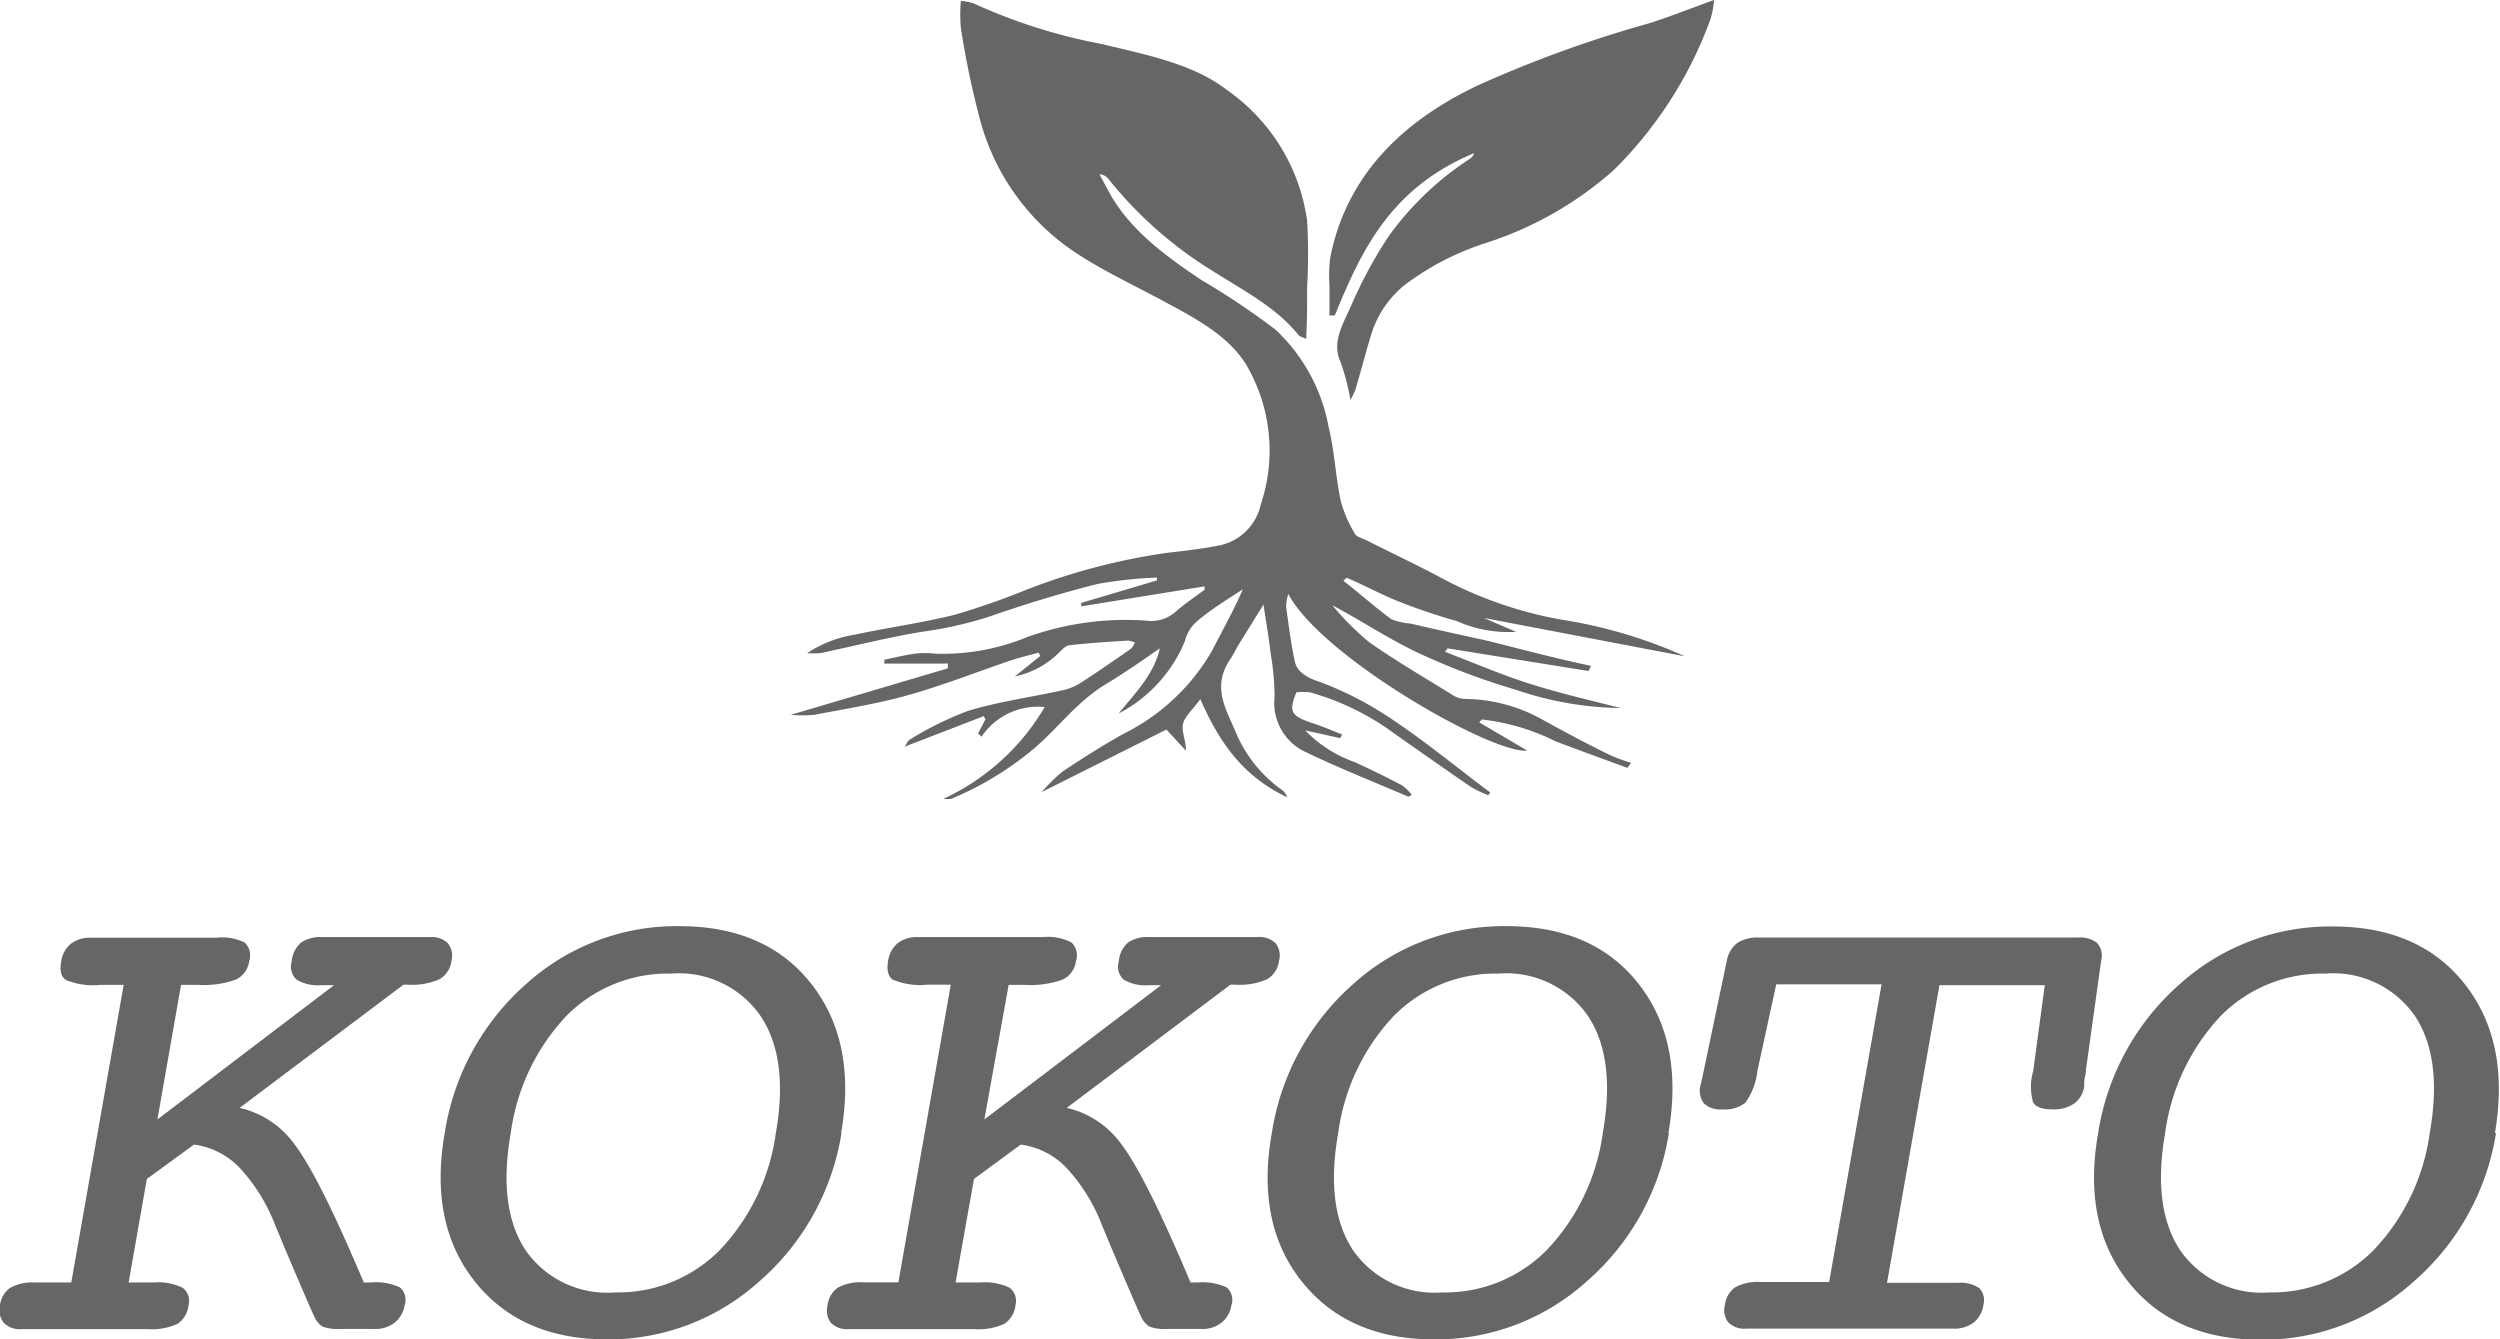
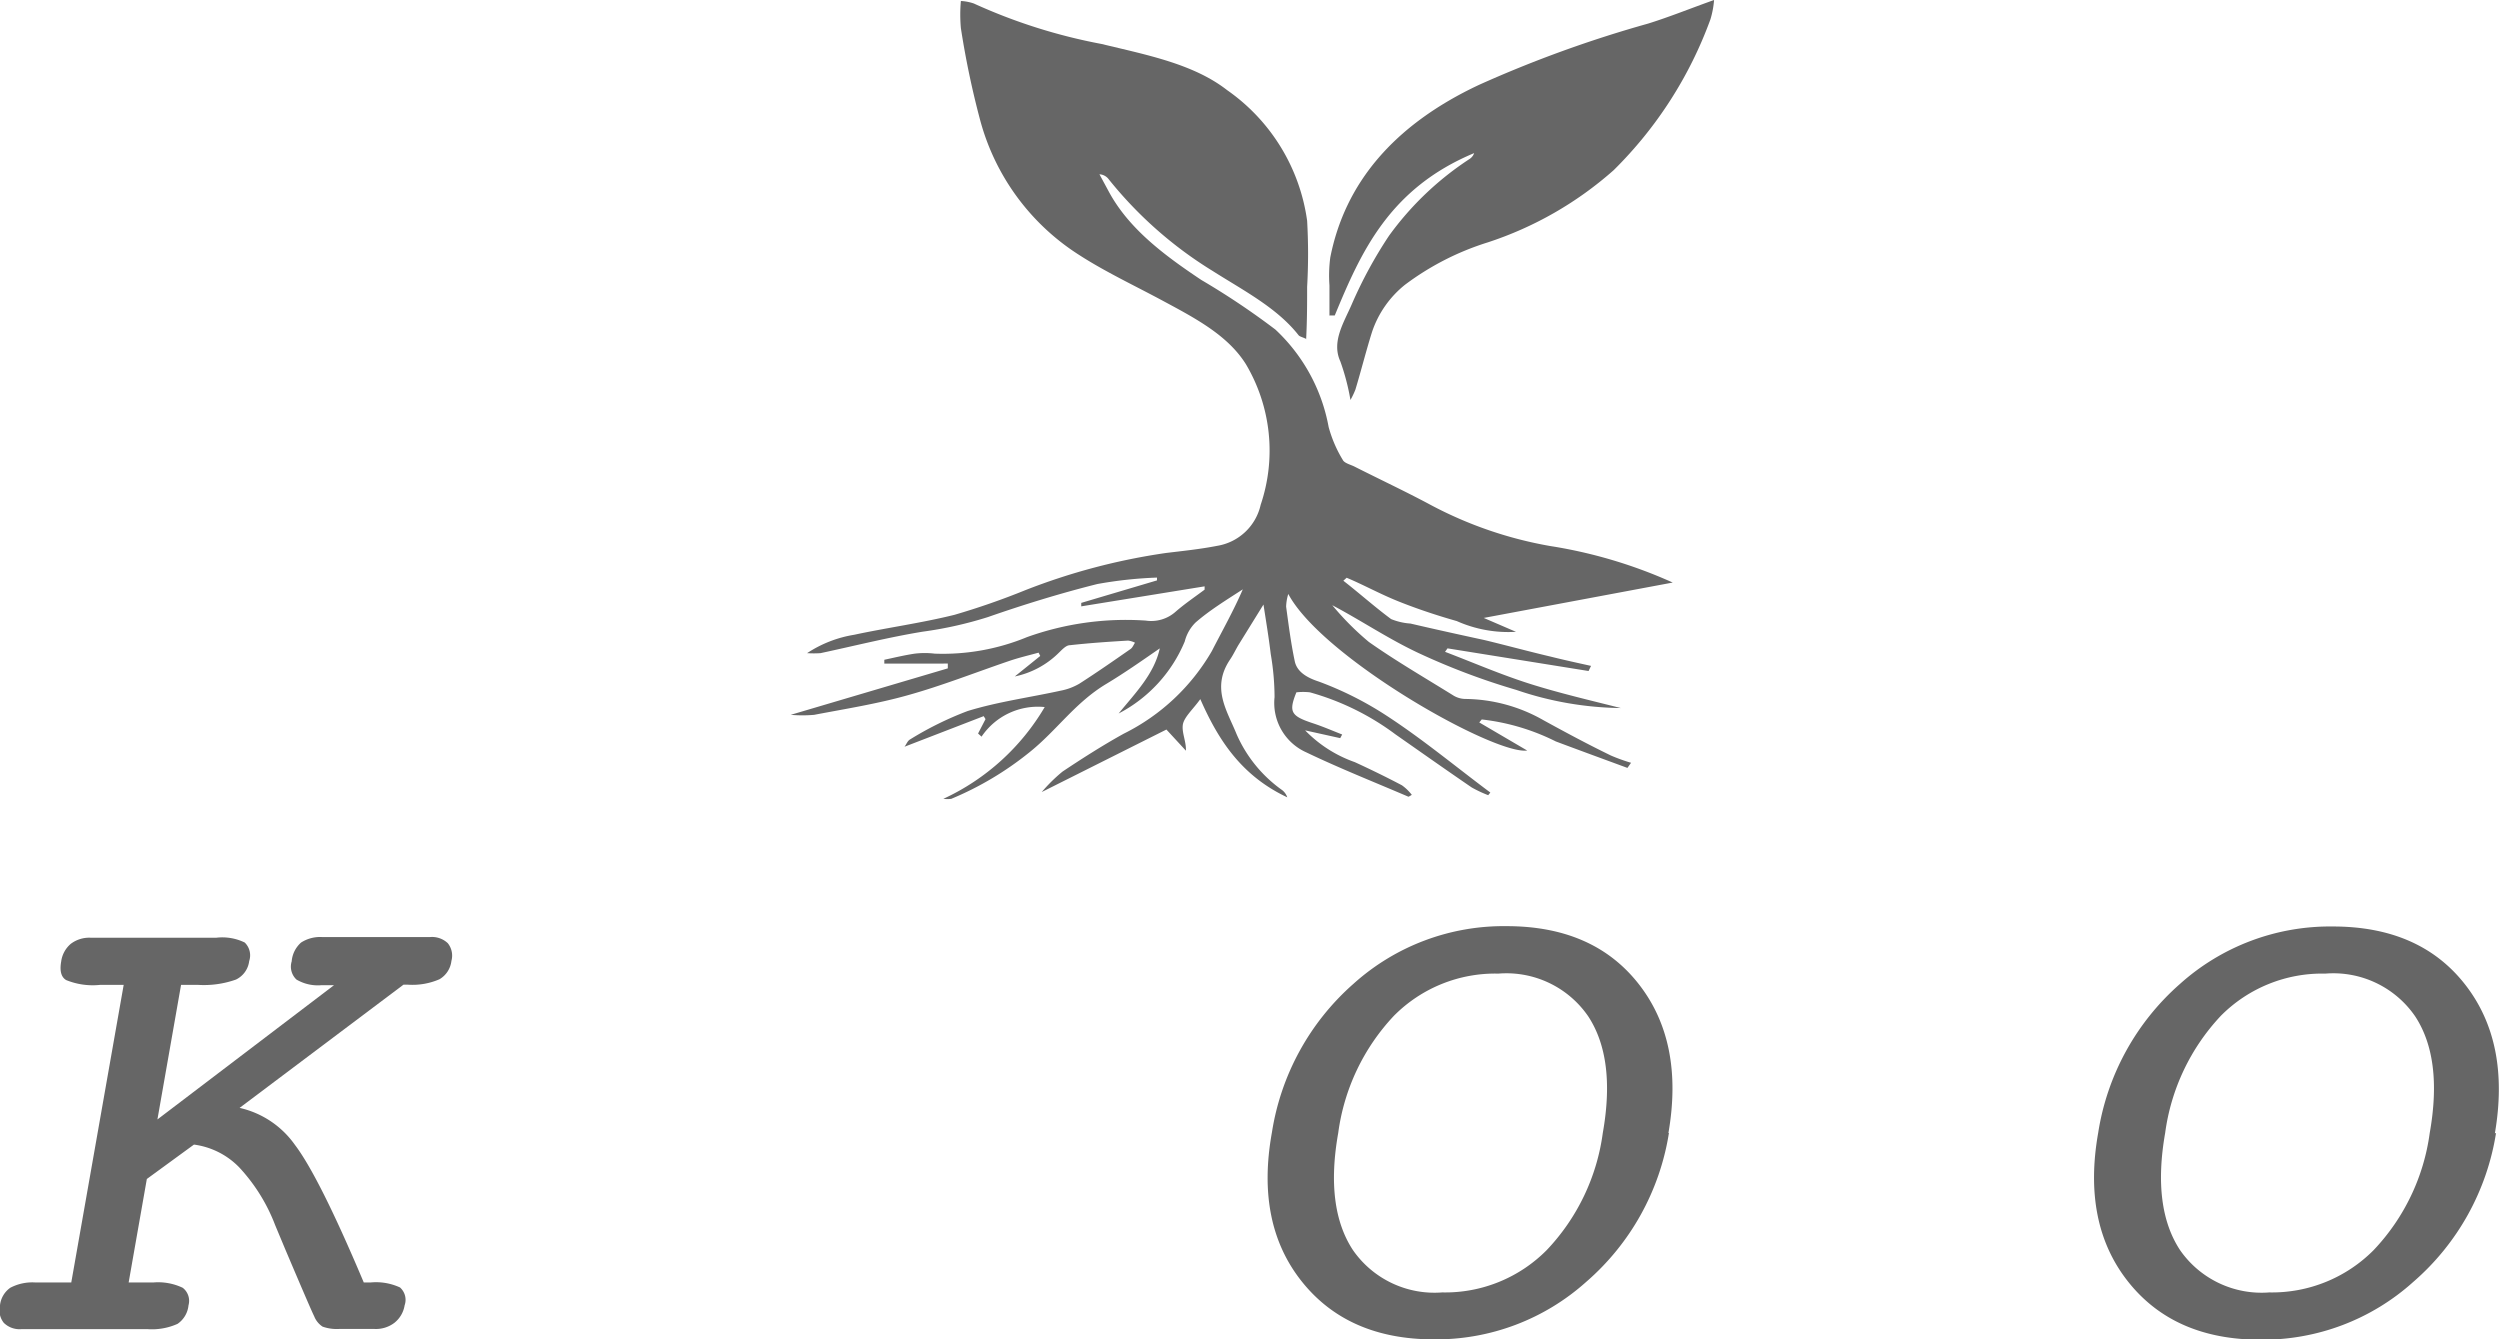
<svg xmlns="http://www.w3.org/2000/svg" viewBox="0 0 151.19 81">
  <defs>
    <style>.cls-1{fill:#666;}</style>
  </defs>
  <title>kokoto-client-logo</title>
  <g id="Ebene_2" data-name="Ebene 2">
    <g id="Ebene_1-2" data-name="Ebene 1">
-       <path class="cls-1" d="M79,20.5c-.22-.11-.4-.14-.47-.23-1.3-1.66-3.35-2.71-5.22-3.9a24.39,24.39,0,0,1-6.26-5.53.75.75,0,0,0-.56-.3l.54,1c1.2,2.26,3.34,3.87,5.62,5.39a45.73,45.73,0,0,1,4.48,3,10.69,10.69,0,0,1,3.22,5.89c.36,1.46.42,3,.73,4.46a7.67,7.67,0,0,0,.86,2c.09.18.43.27.67.38,1.54.78,3.12,1.52,4.63,2.33a24.23,24.23,0,0,0,7.23,2.49,28.93,28.93,0,0,1,7.42,2.21L89.73,37.37l1.95.84a7.66,7.66,0,0,1-3.58-.65c-1.2-.34-2.37-.73-3.5-1.18s-2.11-1-3.16-1.44l-.2.18c1,.78,1.89,1.58,2.89,2.32a3.74,3.74,0,0,0,1.17.27c1.5.35,3,.68,4.48,1,1.33.32,2.64.68,4,1,.8.2,1.62.38,2.44.56l-.15.31-8.53-1.37-.15.21c1.71.65,3.38,1.38,5.15,1.94s3.66,1,5.48,1.46a20.23,20.23,0,0,1-6.33-1.1,41.81,41.81,0,0,1-5.91-2.23c-1.81-.85-3.42-1.94-5.21-2.89a17,17,0,0,0,2.21,2.22c1.63,1.15,3.41,2.18,5.13,3.25a1.42,1.42,0,0,0,.72.2,9.71,9.71,0,0,1,4.72,1.29C94.7,44.3,96,45,97.42,45.69a10.71,10.71,0,0,0,1.22.44l-.22.31c-1.44-.53-2.89-1.06-4.33-1.6a13.27,13.27,0,0,0-4.48-1.33l-.15.18,2.9,1.7c-2,.27-12.4-5.61-14.45-9.47a2.88,2.88,0,0,0-.13.77c.15,1.1.29,2.2.52,3.29.13.64.72,1,1.46,1.24a20.43,20.43,0,0,1,4,2C86,44.67,88,46.34,90.13,47.93l-.13.16a7.53,7.53,0,0,1-1-.47c-1.55-1.06-3.08-2.14-4.61-3.21a15.67,15.67,0,0,0-5.17-2.54,3.62,3.62,0,0,0-.82,0c-.48,1.19-.33,1.43,1,1.87.61.2,1.18.45,1.77.68l-.12.22-2.12-.47a7.75,7.75,0,0,0,3,1.92c1,.46,1.92.91,2.85,1.4a2.76,2.76,0,0,1,.6.58c-.12.07-.19.12-.21.11C83.07,47.28,81,46.46,79,45.5a3.27,3.27,0,0,1-1.92-3.34,15.63,15.63,0,0,0-.23-2.6c-.12-1-.27-1.9-.44-3L74.9,39c-.18.3-.32.61-.52.9-1.14,1.71-.17,3.08.4,4.49a8.14,8.14,0,0,0,2.7,3.35.93.93,0,0,1,.37.48c-2.74-1.29-4.15-3.41-5.26-5.94-.45.63-1,1.1-1.06,1.57s.21,1,.19,1.55l-1.18-1.28L63,47.9a9.78,9.78,0,0,1,1.26-1.24c1.2-.8,2.42-1.58,3.7-2.29a12.65,12.65,0,0,0,5.33-5c.63-1.23,1.32-2.45,1.87-3.73-1,.65-2,1.26-2.85,2a2.44,2.44,0,0,0-.66,1.15,8.65,8.65,0,0,1-4,4.36c1-1.23,2.15-2.38,2.49-3.94C69,40,68,40.7,66.92,41.35c-1.92,1.15-3,2.82-4.68,4.16a19.36,19.36,0,0,1-4.71,2.8,1.86,1.86,0,0,1-.48,0,13.84,13.84,0,0,0,6.13-5.55,4.11,4.11,0,0,0-3.82,1.79l-.21-.19.45-.87-.11-.18L54.7,45.16c.12-.15.18-.36.35-.45A20.11,20.11,0,0,1,58.52,43c1.82-.56,3.75-.82,5.62-1.23a3.55,3.55,0,0,0,1.13-.42c1.06-.68,2.08-1.39,3.1-2.1.13-.09.18-.25.27-.38a1.22,1.22,0,0,0-.42-.13c-1.17.07-2.35.15-3.52.28-.24,0-.5.3-.7.49a5.31,5.31,0,0,1-2.63,1.4l1.54-1.24-.1-.2c-.58.16-1.18.3-1.74.49-2.06.7-4.1,1.51-6.19,2.09-1.85.52-3.76.82-5.64,1.18a8,8,0,0,1-1.42,0l9.5-2.81c0-.1,0-.2,0-.29H53.48c0-.08,0-.15,0-.23.61-.13,1.23-.28,1.84-.37a5,5,0,0,1,1.21,0,13.33,13.33,0,0,0,5.58-1,17.72,17.72,0,0,1,7.18-1A2.21,2.21,0,0,0,71.09,37c.55-.48,1.17-.9,1.76-1.34l0-.2-7.46,1.21,0-.21,4.58-1.36c0-.06,0-.11,0-.17a25.1,25.1,0,0,0-3.61.39c-2.23.56-4.44,1.24-6.62,2a23.52,23.52,0,0,1-3.93.88c-2.08.34-4.13.86-6.19,1.3a6,6,0,0,1-.81,0,7.27,7.27,0,0,1,2.84-1.11c2-.43,4.07-.71,6.08-1.21a44.45,44.45,0,0,0,4.28-1.49,38.18,38.18,0,0,1,8.52-2.25c1-.12,2.06-.23,3.08-.43a3.23,3.23,0,0,0,2.63-2.48,10.24,10.24,0,0,0-.89-8.5c-1.11-1.78-3.13-2.82-5.12-3.89-1.66-.89-3.4-1.71-4.95-2.71a13.94,13.94,0,0,1-6-8.15A52.71,52.71,0,0,1,58.11,1.7a9.13,9.13,0,0,1,0-1.64,2.89,2.89,0,0,1,.78.15,33.5,33.5,0,0,0,7.73,2.45c2.72.66,5.55,1.2,7.59,2.79a11.56,11.56,0,0,1,4.84,7.9,35,35,0,0,1,0,4c0,1,0,2-.06,3.18" />
+       <path class="cls-1" d="M79,20.5c-.22-.11-.4-.14-.47-.23-1.3-1.66-3.35-2.71-5.22-3.9a24.39,24.39,0,0,1-6.26-5.53.75.75,0,0,0-.56-.3l.54,1c1.2,2.26,3.34,3.87,5.62,5.39a45.73,45.73,0,0,1,4.48,3,10.69,10.69,0,0,1,3.22,5.89a7.67,7.67,0,0,0,.86,2c.09.18.43.27.67.38,1.54.78,3.12,1.52,4.63,2.33a24.23,24.23,0,0,0,7.23,2.49,28.93,28.93,0,0,1,7.42,2.21L89.73,37.37l1.95.84a7.66,7.66,0,0,1-3.58-.65c-1.2-.34-2.37-.73-3.5-1.18s-2.11-1-3.16-1.44l-.2.18c1,.78,1.89,1.58,2.89,2.32a3.74,3.74,0,0,0,1.17.27c1.5.35,3,.68,4.48,1,1.33.32,2.64.68,4,1,.8.2,1.62.38,2.44.56l-.15.31-8.53-1.37-.15.21c1.71.65,3.38,1.38,5.15,1.94s3.66,1,5.48,1.46a20.23,20.23,0,0,1-6.33-1.1,41.81,41.81,0,0,1-5.91-2.23c-1.81-.85-3.42-1.94-5.21-2.89a17,17,0,0,0,2.21,2.22c1.63,1.15,3.41,2.18,5.13,3.25a1.42,1.42,0,0,0,.72.2,9.71,9.71,0,0,1,4.72,1.29C94.7,44.3,96,45,97.42,45.69a10.71,10.71,0,0,0,1.22.44l-.22.31c-1.44-.53-2.89-1.06-4.33-1.6a13.27,13.27,0,0,0-4.48-1.33l-.15.18,2.9,1.7c-2,.27-12.4-5.61-14.45-9.47a2.88,2.88,0,0,0-.13.77c.15,1.1.29,2.2.52,3.29.13.64.72,1,1.46,1.24a20.43,20.43,0,0,1,4,2C86,44.67,88,46.34,90.13,47.93l-.13.16a7.53,7.53,0,0,1-1-.47c-1.55-1.06-3.08-2.14-4.61-3.21a15.67,15.67,0,0,0-5.17-2.54,3.62,3.62,0,0,0-.82,0c-.48,1.19-.33,1.43,1,1.87.61.2,1.18.45,1.77.68l-.12.22-2.12-.47a7.75,7.75,0,0,0,3,1.92c1,.46,1.92.91,2.85,1.4a2.76,2.76,0,0,1,.6.58c-.12.07-.19.12-.21.11C83.07,47.28,81,46.46,79,45.5a3.27,3.27,0,0,1-1.92-3.34,15.63,15.63,0,0,0-.23-2.6c-.12-1-.27-1.9-.44-3L74.9,39c-.18.3-.32.61-.52.9-1.14,1.71-.17,3.08.4,4.49a8.14,8.14,0,0,0,2.7,3.35.93.93,0,0,1,.37.48c-2.74-1.29-4.15-3.41-5.26-5.94-.45.63-1,1.1-1.06,1.57s.21,1,.19,1.55l-1.18-1.28L63,47.9a9.78,9.78,0,0,1,1.26-1.24c1.2-.8,2.42-1.58,3.7-2.29a12.65,12.65,0,0,0,5.33-5c.63-1.23,1.32-2.45,1.87-3.73-1,.65-2,1.26-2.85,2a2.44,2.44,0,0,0-.66,1.15,8.65,8.65,0,0,1-4,4.36c1-1.23,2.15-2.38,2.49-3.94C69,40,68,40.7,66.92,41.35c-1.92,1.15-3,2.82-4.68,4.16a19.36,19.36,0,0,1-4.71,2.8,1.86,1.86,0,0,1-.48,0,13.84,13.84,0,0,0,6.13-5.55,4.11,4.11,0,0,0-3.82,1.79l-.21-.19.45-.87-.11-.18L54.7,45.16c.12-.15.18-.36.35-.45A20.11,20.11,0,0,1,58.52,43c1.82-.56,3.75-.82,5.62-1.23a3.55,3.55,0,0,0,1.13-.42c1.06-.68,2.08-1.39,3.1-2.1.13-.09.18-.25.27-.38a1.22,1.22,0,0,0-.42-.13c-1.17.07-2.35.15-3.52.28-.24,0-.5.3-.7.49a5.31,5.31,0,0,1-2.63,1.4l1.54-1.24-.1-.2c-.58.16-1.18.3-1.74.49-2.06.7-4.1,1.51-6.19,2.09-1.85.52-3.76.82-5.64,1.18a8,8,0,0,1-1.42,0l9.5-2.81c0-.1,0-.2,0-.29H53.48c0-.08,0-.15,0-.23.61-.13,1.23-.28,1.84-.37a5,5,0,0,1,1.21,0,13.33,13.33,0,0,0,5.58-1,17.72,17.72,0,0,1,7.18-1A2.21,2.21,0,0,0,71.09,37c.55-.48,1.17-.9,1.76-1.34l0-.2-7.46,1.21,0-.21,4.58-1.36c0-.06,0-.11,0-.17a25.1,25.1,0,0,0-3.61.39c-2.23.56-4.44,1.24-6.62,2a23.52,23.52,0,0,1-3.93.88c-2.08.34-4.13.86-6.19,1.3a6,6,0,0,1-.81,0,7.27,7.27,0,0,1,2.84-1.11c2-.43,4.07-.71,6.08-1.21a44.45,44.45,0,0,0,4.28-1.49,38.18,38.18,0,0,1,8.52-2.25c1-.12,2.06-.23,3.08-.43a3.23,3.23,0,0,0,2.63-2.48,10.24,10.24,0,0,0-.89-8.5c-1.11-1.78-3.13-2.82-5.12-3.89-1.66-.89-3.4-1.71-4.95-2.71a13.94,13.94,0,0,1-6-8.15A52.71,52.71,0,0,1,58.11,1.7a9.13,9.13,0,0,1,0-1.64,2.89,2.89,0,0,1,.78.15,33.5,33.5,0,0,0,7.73,2.45c2.72.66,5.55,1.2,7.59,2.79a11.56,11.56,0,0,1,4.84,7.9,35,35,0,0,1,0,4c0,1,0,2-.06,3.18" />
      <path class="cls-1" d="M80.4,19.09c0-.61,0-1.22,0-1.83a8.4,8.4,0,0,1,.05-1.69c.88-4.46,3.8-8,9-10.44a73,73,0,0,1,10.21-3.7c1.29-.4,2.54-.91,4-1.43a5.45,5.45,0,0,1-.22,1.17,24.7,24.7,0,0,1-5.85,9.12,21.61,21.61,0,0,1-7.62,4.37,16.53,16.53,0,0,0-5,2.56,6.16,6.16,0,0,0-2,2.87c-.36,1.15-.65,2.31-1,3.47a5,5,0,0,1-.3.63,13.74,13.74,0,0,0-.61-2.33c-.55-1.19.21-2.35.69-3.46A26.65,26.65,0,0,1,84,14.26a18.47,18.47,0,0,1,4.88-4.65.68.68,0,0,0,.27-.35c-5.15,2.15-6.85,6-8.43,9.82h-.3" />
      <path class="cls-1" d="M7.78,77.56H9.26a3.46,3.46,0,0,1,1.79.32,1,1,0,0,1,.35,1.06,1.54,1.54,0,0,1-.66,1.12,3.77,3.77,0,0,1-1.83.32H1.31A1.36,1.36,0,0,1,.23,80,1.23,1.23,0,0,1,0,78.94a1.49,1.49,0,0,1,.62-1.06,2.85,2.85,0,0,1,1.53-.32H4.31l3.17-18H6.07A4.25,4.25,0,0,1,4,59.27Q3.55,59,3.7,58.15a1.69,1.69,0,0,1,.58-1.07,1.85,1.85,0,0,1,1.21-.37h7.59A3.1,3.1,0,0,1,14.8,57a1.08,1.08,0,0,1,.27,1.12,1.43,1.43,0,0,1-.8,1.12,5.8,5.8,0,0,1-2.32.32h-1L9.52,67.7,20.2,59.58h-.75a2.54,2.54,0,0,1-1.52-.34,1.07,1.07,0,0,1-.29-1.1A1.7,1.7,0,0,1,18.21,57a2.12,2.12,0,0,1,1.28-.33H26a1.39,1.39,0,0,1,1.08.37,1.2,1.2,0,0,1,.22,1.07,1.48,1.48,0,0,1-.72,1.11,4.09,4.09,0,0,1-1.91.33H24.4L14.49,67a5.6,5.6,0,0,1,3.34,2.23Q19.3,71.16,22,77.56h.4a3.46,3.46,0,0,1,1.79.3,1,1,0,0,1,.28,1.08A1.69,1.69,0,0,1,23.85,80a1.85,1.85,0,0,1-1.21.37H20.51a2.57,2.57,0,0,1-1-.14A1.32,1.32,0,0,1,19,79.6q-.15-.28-1.75-4.05l-.61-1.46a10.72,10.72,0,0,0-2.18-3.5,4.67,4.67,0,0,0-2.73-1.37L8.88,71.3Z" />
-       <path class="cls-1" d="M37.21,78.16a8.65,8.65,0,0,0,6.32-2.56,12.76,12.76,0,0,0,3.39-7.08Q47.71,64,46,61.45a6,6,0,0,0-5.42-2.57,8.63,8.63,0,0,0-6.32,2.55,12.82,12.82,0,0,0-3.37,7.09q-.8,4.51.89,7.08a6,6,0,0,0,5.4,2.56m13.71-9.64a15,15,0,0,1-5,9A13.6,13.6,0,0,1,36.71,81q-5.22,0-8-3.51t-1.81-9a15.07,15.07,0,0,1,4.94-9,13.57,13.57,0,0,1,9.24-3.48q5.26,0,8,3.51t1.79,9" />
-       <path class="cls-1" d="M57.79,77.56h1.49a3.44,3.44,0,0,1,1.78.32,1,1,0,0,1,.35,1.06,1.54,1.54,0,0,1-.67,1.12,3.78,3.78,0,0,1-1.83.32H51.32A1.36,1.36,0,0,1,50.25,80a1.23,1.23,0,0,1-.2-1.07,1.5,1.5,0,0,1,.62-1.06,2.86,2.86,0,0,1,1.53-.32h2.13l3.17-18H56.08a4.27,4.27,0,0,1-2.1-.31q-.41-.31-.27-1.13a1.7,1.7,0,0,1,.58-1.07,1.86,1.86,0,0,1,1.21-.37h7.59A3.08,3.08,0,0,1,64.8,57a1.07,1.07,0,0,1,.27,1.12,1.43,1.43,0,0,1-.8,1.12,5.78,5.78,0,0,1-2.32.32H61L59.53,67.7l10.69-8.12h-.75a2.54,2.54,0,0,1-1.52-.34,1.07,1.07,0,0,1-.29-1.1A1.69,1.69,0,0,1,68.22,57a2.1,2.1,0,0,1,1.28-.33h6.55a1.4,1.4,0,0,1,1.09.37,1.21,1.21,0,0,1,.21,1.07,1.49,1.49,0,0,1-.72,1.11,4.11,4.11,0,0,1-1.91.33h-.31L64.51,67a5.6,5.6,0,0,1,3.33,2.23Q69.3,71.16,72,77.56h.4a3.47,3.47,0,0,1,1.79.3,1,1,0,0,1,.28,1.08A1.69,1.69,0,0,1,73.86,80a1.85,1.85,0,0,1-1.21.37H70.52a2.54,2.54,0,0,1-1-.14A1.3,1.3,0,0,1,69,79.6q-.15-.28-1.75-4.05l-.61-1.46a10.66,10.66,0,0,0-2.18-3.5,4.66,4.66,0,0,0-2.73-1.37L58.9,71.3Z" />
      <path class="cls-1" d="M87.22,78.16a8.64,8.64,0,0,0,6.32-2.56,12.73,12.73,0,0,0,3.39-7.08q.8-4.51-.89-7.07a6,6,0,0,0-5.42-2.57,8.62,8.62,0,0,0-6.32,2.55,12.8,12.8,0,0,0-3.37,7.09q-.8,4.51.89,7.08a6,6,0,0,0,5.4,2.56m13.71-9.64a15,15,0,0,1-5,9A13.6,13.6,0,0,1,86.72,81q-5.21,0-8-3.51t-1.8-9a15.06,15.06,0,0,1,4.94-9,13.57,13.57,0,0,1,9.25-3.48q5.26,0,8,3.51t1.79,9" />
-       <path class="cls-1" d="M106.28,64.77a4.06,4.06,0,0,1-.72,1.91,2,2,0,0,1-1.42.41,1.4,1.4,0,0,1-1.1-.37,1.27,1.27,0,0,1-.2-1.09c.1-.41.17-.73.21-.94l1.38-6.59a1.76,1.76,0,0,1,.63-1.07,2.21,2.21,0,0,1,1.3-.33h19.29a1.68,1.68,0,0,1,1.18.33,1.17,1.17,0,0,1,.24,1.07l-.92,6.59c0,.24-.08.46-.1.68s0,.31,0,.3a1.58,1.58,0,0,1-.61,1.07,2.22,2.22,0,0,1-1.33.35q-.89,0-1.15-.41a3.4,3.4,0,0,1,0-1.91l.7-5.19h-6.37l-3.17,18h4.29a2,2,0,0,1,1.3.33,1.08,1.08,0,0,1,.24,1,1.67,1.67,0,0,1-.59,1.07,1.89,1.89,0,0,1-1.22.37H105.62a1.39,1.39,0,0,1-1.09-.37,1.19,1.19,0,0,1-.21-1.07,1.49,1.49,0,0,1,.62-1.06,2.86,2.86,0,0,1,1.53-.32h4.15l3.17-18h-6.37Z" />
      <path class="cls-1" d="M137.23,78.16a8.66,8.66,0,0,0,6.32-2.56,12.76,12.76,0,0,0,3.39-7.08q.8-4.51-.89-7.07a6,6,0,0,0-5.42-2.57,8.63,8.63,0,0,0-6.32,2.55,12.84,12.84,0,0,0-3.37,7.09q-.79,4.51.9,7.08a6,6,0,0,0,5.4,2.56m13.71-9.64a15,15,0,0,1-5,9,13.61,13.61,0,0,1-9.25,3.5q-5.22,0-8-3.51t-1.81-9a15.06,15.06,0,0,1,4.94-9,13.58,13.58,0,0,1,9.25-3.48q5.26,0,8,3.51t1.8,9" />
    </g>
  </g>
</svg>